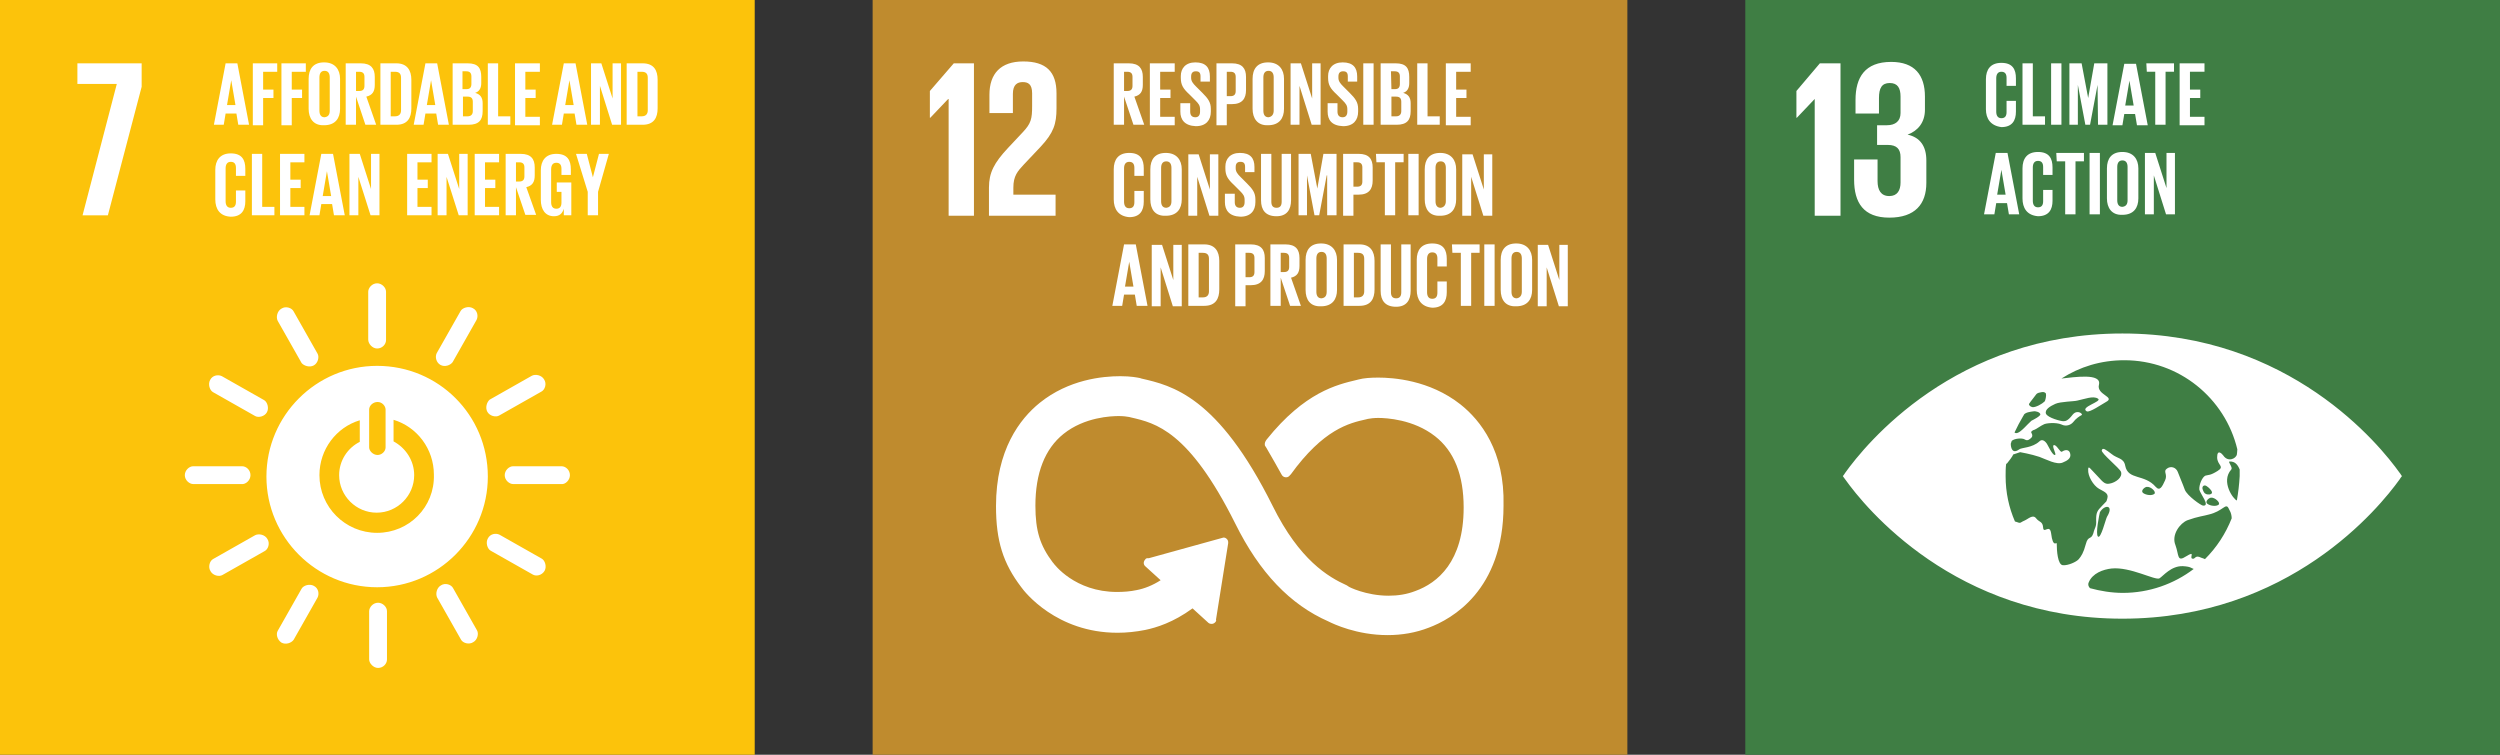
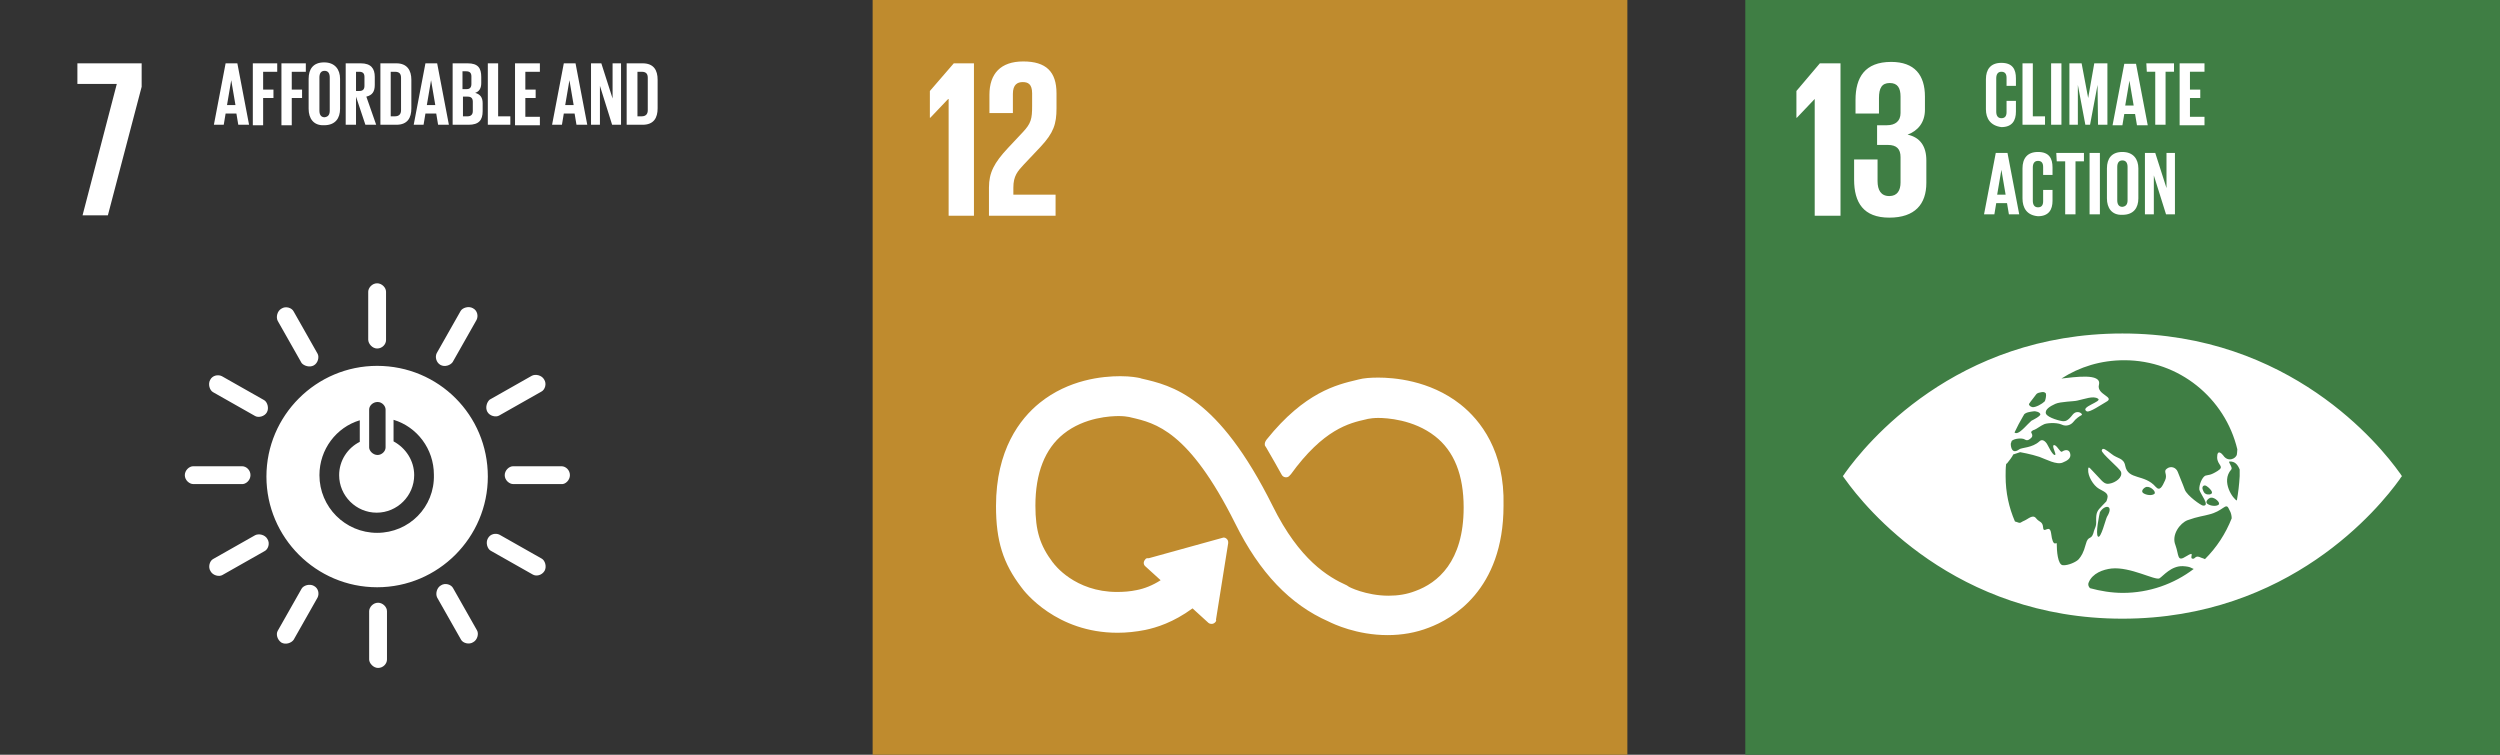
<svg xmlns="http://www.w3.org/2000/svg" width="212" height="64" viewBox="0 0 212 64" fill="none">
  <rect x="0" y="0" width="212" height="64" fill="#333333" stroke="none" />
  <path d="M148 0H212V64H148V0Z" fill="#3F7E44" />
  <path d="M156.075 5.369V18.297H153.887V8.392L152.376 9.983H152.336V7.716L154.325 5.369H156.075ZM163.235 8.193V9.307C163.235 10.381 162.638 11.097 161.763 11.415C162.837 11.654 163.354 12.41 163.354 13.603V15.512C163.354 17.302 162.399 18.456 160.212 18.456C158.024 18.456 157.228 17.183 157.228 15.234V13.524H159.217V15.353C159.217 16.109 159.496 16.626 160.212 16.626C160.888 16.626 161.166 16.149 161.166 15.473V13.325C161.166 12.648 160.848 12.29 160.092 12.29H159.177V10.62H160.013C160.729 10.62 161.166 10.262 161.166 9.586V8.193C161.166 7.477 160.928 7.04 160.251 7.04C159.575 7.04 159.337 7.477 159.337 8.313V9.625H157.348V8.472C157.348 6.563 158.143 5.25 160.371 5.25C162.36 5.25 163.235 6.364 163.235 8.193ZM203.488 40.094C201.818 37.747 194.181 28.28 179.98 28.28C165.78 28.28 158.183 37.707 156.473 40.094C156.393 40.213 156.353 40.293 156.274 40.373C156.314 40.452 156.393 40.532 156.473 40.651C158.143 42.998 165.78 52.464 179.98 52.464C194.141 52.464 201.778 43.037 203.488 40.651C203.568 40.532 203.608 40.452 203.687 40.373C203.608 40.293 203.568 40.174 203.488 40.094ZM172.065 34.247C172.184 34.048 172.622 33.531 172.662 33.451C172.781 33.292 172.98 33.292 173.139 33.252C173.298 33.213 173.497 33.292 173.497 33.412C173.537 33.531 173.457 33.968 173.378 34.048C173.179 34.247 172.622 34.565 172.343 34.525C172.145 34.486 172.025 34.327 172.065 34.247ZM171.588 35.241C171.627 35.202 171.627 35.202 171.627 35.162C171.787 34.963 172.145 34.923 172.423 34.883C172.662 34.843 172.98 34.963 173.02 35.122C173.059 35.281 172.423 35.599 172.264 35.679C171.906 35.997 171.389 36.633 171.071 36.713C170.951 36.753 170.872 36.713 170.832 36.673C171.031 36.236 171.309 35.719 171.588 35.241ZM176.878 46.14C176.679 46.896 176.48 47.174 176.281 47.413C176.082 47.651 175.366 47.97 174.929 47.93C174.491 47.89 174.412 46.697 174.412 46.1C174.412 45.901 174.094 46.538 173.934 45.225C173.815 44.39 173.298 45.305 173.258 44.748C173.218 44.191 172.94 44.31 172.662 43.952C172.383 43.594 172.025 43.992 171.667 44.151C171.269 44.31 171.429 44.43 170.911 44.231H170.872C170.355 43.037 170.076 41.765 170.076 40.373C170.076 40.054 170.076 39.696 170.116 39.378C170.116 39.338 170.156 39.298 170.195 39.298C170.713 38.662 170.713 38.543 170.713 38.543L171.309 38.344C171.309 38.344 172.224 38.503 172.94 38.742C173.497 38.941 174.412 39.458 174.929 39.219C175.327 39.06 175.605 38.861 175.565 38.543C175.526 38.145 175.207 38.065 174.849 38.304C174.69 38.384 174.412 37.707 174.173 37.747C173.934 37.787 174.452 38.583 174.253 38.583C174.054 38.622 173.656 37.747 173.576 37.628C173.497 37.509 173.218 37.151 172.94 37.429C172.343 37.986 171.429 37.946 171.23 38.105C170.633 38.543 170.514 37.946 170.514 37.628C170.553 37.548 170.553 37.469 170.593 37.389C170.792 37.19 171.468 37.111 171.707 37.27C171.946 37.429 172.145 37.23 172.264 37.111C172.383 36.992 172.343 36.832 172.264 36.713C172.184 36.594 172.383 36.474 172.542 36.435C172.662 36.395 173.099 36.077 173.298 35.997C173.457 35.878 174.372 35.798 174.81 35.997C175.207 36.196 175.605 36.037 175.804 35.798C176.043 35.48 176.361 35.281 176.52 35.202C176.679 35.122 176.162 34.684 175.764 35.162C175.366 35.679 175.168 35.719 174.969 35.719C174.77 35.719 173.656 35.44 173.497 35.082C173.378 34.724 173.855 34.446 174.292 34.247C174.73 34.048 175.883 34.048 176.162 33.968C176.759 33.849 177.514 33.531 177.912 33.809C178.31 34.048 176.321 34.525 176.957 34.883C177.196 35.003 178.23 34.287 178.588 34.088C179.424 33.65 177.753 33.491 177.992 32.616C178.23 31.622 175.923 31.98 174.81 32.099C176.361 31.105 178.151 30.548 180.14 30.548C184.793 30.548 188.691 33.77 189.726 38.105C189.726 38.304 189.686 38.463 189.686 38.543C189.606 38.901 188.93 39.219 188.532 38.622C188.413 38.463 188.015 38.065 188.015 38.781C188.015 39.458 188.691 39.537 188.055 39.935C187.419 40.333 187.299 40.253 187.021 40.333C186.742 40.452 186.464 41.128 186.504 41.526C186.583 41.884 187.458 42.918 186.822 42.878C186.663 42.878 185.47 42.043 185.271 41.526C185.072 40.969 184.833 40.452 184.674 40.014C184.515 39.617 184.077 39.497 183.759 39.736C183.401 39.975 183.839 40.213 183.6 40.73C183.361 41.248 183.163 41.685 182.805 41.287C181.85 40.174 180.458 40.73 180.219 39.497C180.1 38.821 179.543 38.901 179.066 38.503C178.588 38.145 178.31 37.906 178.23 38.185C178.151 38.423 179.742 39.696 179.861 40.014C180.02 40.492 179.384 40.929 178.906 41.009C178.429 41.128 178.23 40.73 177.753 40.253C177.276 39.776 177.077 39.418 177.077 39.816C177.037 40.372 177.514 41.168 177.992 41.446C178.389 41.685 178.827 41.804 178.708 42.242C178.588 42.64 178.708 42.401 178.27 42.878C177.833 43.316 177.753 43.475 177.753 44.072C177.793 44.708 177.634 44.708 177.514 45.225C177.315 45.822 177.077 45.384 176.878 46.14ZM187.498 42.202C187.816 42.162 188.333 42.64 188.135 42.799C187.936 42.958 187.458 42.918 187.18 42.719C186.941 42.52 187.339 42.202 187.498 42.202ZM187.061 41.884C186.941 41.844 186.862 41.725 186.782 41.486C186.703 41.248 186.902 41.088 187.1 41.208C187.299 41.327 187.578 41.605 187.578 41.765C187.578 41.964 187.18 41.964 187.061 41.884ZM182.685 41.884C182.486 42.043 182.009 42.003 181.731 41.804C181.492 41.605 181.89 41.287 182.049 41.287C182.407 41.248 182.884 41.725 182.685 41.884ZM178.668 43.833C178.548 44.072 178.151 45.703 177.912 45.504C177.673 45.305 178.031 43.594 178.071 43.435C178.469 42.759 179.304 42.799 178.668 43.833ZM180.02 50.277C179.066 50.277 178.111 50.118 177.236 49.879C177.117 49.76 177.037 49.6 177.117 49.402C177.435 48.606 178.35 48.288 179.066 48.208C180.657 48.049 182.765 49.243 183.123 49.044C183.441 48.845 184.117 47.97 185.112 48.01C185.788 48.049 185.788 48.169 186.026 48.248C184.356 49.521 182.248 50.277 180.02 50.277ZM186.981 47.413C186.902 47.373 186.782 47.333 186.663 47.294C186.106 47.015 186.186 47.453 185.907 47.373C185.629 47.294 186.225 46.657 185.39 47.174C184.594 47.691 184.793 47.095 184.475 46.22C184.117 45.344 184.873 44.35 185.509 44.111C186.384 43.793 186.902 43.753 187.299 43.634C188.493 43.356 188.731 42.64 188.97 43.077L189.089 43.316C189.169 43.435 189.248 43.714 189.248 43.952C188.731 45.265 187.975 46.418 186.981 47.413ZM189.686 42.441C189.407 42.361 188.294 40.85 189.209 39.816C189.368 39.657 188.93 39.179 189.049 39.139C189.527 39.1 189.765 39.418 189.925 39.816V40.373C189.885 41.088 189.805 41.765 189.686 42.441ZM168.406 9.267V6.722C168.406 5.886 168.803 5.33 169.718 5.33C170.673 5.33 170.951 5.886 170.951 6.642V7.279H170.156V6.602C170.156 6.284 170.036 6.085 169.718 6.085C169.4 6.085 169.281 6.324 169.281 6.642V9.466C169.281 9.785 169.4 10.023 169.718 10.023C170.036 10.023 170.156 9.824 170.156 9.506V8.551H170.951V9.466C170.951 10.222 170.633 10.779 169.718 10.779C168.803 10.66 168.406 10.063 168.406 9.267ZM171.508 5.369H172.383V9.864H173.417V10.58H171.508V5.369ZM173.934 5.369H174.81V10.58H173.934V5.369ZM177.872 7.199L177.236 10.58H176.838L176.202 7.199V10.58H175.486V5.369H176.52L177.077 8.313L177.594 5.369H178.708V10.58H177.912L177.872 7.199ZM179.145 10.62L180.14 5.409H181.134L182.128 10.62H181.214L181.054 9.665H180.14L179.98 10.62H179.145ZM180.219 8.949H180.935L180.577 6.841L180.219 8.949ZM182.009 5.369H184.356V6.085H183.64V10.58H182.765V6.085H182.049L182.009 5.369ZM184.833 5.369H186.941V6.085H185.708V7.597H186.583V8.313H185.708V9.904H186.941V10.62H184.833V5.369ZM168.246 18.177L169.241 12.967H170.235L171.23 18.177H170.355L170.195 17.223H169.281L169.122 18.177H168.246ZM169.36 16.507H170.076L169.718 14.399L169.36 16.507ZM171.508 16.825V14.279C171.508 13.444 171.906 12.887 172.821 12.887C173.775 12.887 174.054 13.444 174.054 14.2V14.836H173.258V14.16C173.258 13.842 173.139 13.643 172.821 13.643C172.503 13.643 172.383 13.881 172.383 14.2V17.024C172.383 17.342 172.503 17.581 172.821 17.581C173.139 17.581 173.258 17.382 173.258 17.064V16.109H174.054V17.024C174.054 17.779 173.736 18.336 172.821 18.336C171.866 18.257 171.508 17.62 171.508 16.825ZM174.372 12.967H176.719V13.683H176.003V18.177H175.128V13.683H174.412L174.372 12.967ZM177.196 12.967H178.071V18.177H177.196V12.967ZM178.668 16.825V14.279C178.668 13.444 179.066 12.887 179.98 12.887C180.895 12.887 181.333 13.484 181.333 14.279V16.825C181.333 17.62 180.935 18.217 179.98 18.217C179.066 18.257 178.668 17.62 178.668 16.825ZM180.418 16.984V14.16C180.418 13.842 180.299 13.603 179.98 13.603C179.662 13.603 179.543 13.842 179.543 14.16V16.984C179.543 17.302 179.662 17.541 179.98 17.541C180.299 17.501 180.418 17.302 180.418 16.984ZM182.645 14.876V18.177H181.89V12.967H182.765L183.719 15.95V12.967H184.435V18.177H183.68L182.645 14.876Z" fill="white" />
  <path d="M74 0H138V64H74V0Z" fill="#BF8B2E" />
  <path d="M80.404 8.393H80.444V18.297H82.591V5.37H80.881L78.853 7.717V9.984H78.892L80.404 8.393ZM83.904 8.035V9.586H85.893V7.955C85.893 7.16 86.291 6.961 86.728 6.961C87.166 6.961 87.524 7.12 87.524 7.916V8.99C87.524 10.064 87.444 10.461 86.728 11.217L85.495 12.53C84.302 13.803 83.864 14.638 83.864 15.911V18.297H89.513V16.507H85.933V15.911C85.933 14.916 86.291 14.519 86.848 13.922L88.24 12.45C89.353 11.257 89.592 10.501 89.592 9.189V7.916C89.592 6.086 88.717 5.211 86.768 5.211C84.859 5.211 83.904 6.245 83.904 8.035ZM123.839 34.287C121.214 32.219 118.112 32.02 116.879 32.02C116.242 32.02 115.646 32.06 115.208 32.179L115.049 32.219C113.378 32.617 110.634 33.253 107.412 37.271L107.332 37.39C107.293 37.469 107.253 37.549 107.253 37.629C107.253 37.708 107.253 37.788 107.293 37.828L107.372 37.947C107.889 38.822 108.327 39.617 108.685 40.254C108.804 40.492 109.162 40.572 109.361 40.333C109.401 40.294 109.401 40.254 109.44 40.254C112.225 36.395 114.412 35.878 115.844 35.56L116.004 35.52C116.202 35.481 116.521 35.441 116.879 35.441C117.555 35.441 119.862 35.56 121.692 36.992C123.322 38.265 124.118 40.294 124.118 43.038C124.118 47.652 121.89 49.442 120.021 50.118C119.305 50.397 118.549 50.516 117.754 50.516C115.844 50.516 114.333 49.76 114.333 49.721L114.214 49.641C112.623 48.925 110.196 47.493 107.929 42.919C103.275 33.571 99.377 32.696 96.792 32.1L96.672 32.06C96.473 32.02 95.917 31.901 95.002 31.901C93.49 31.901 90.626 32.179 88.16 34.168C86.49 35.52 84.461 38.146 84.461 42.919C84.461 45.862 85.058 47.772 86.609 49.8C86.887 50.198 89.592 53.658 94.763 53.658C95.519 53.658 96.314 53.579 97.11 53.42C98.064 53.221 99.496 52.783 101.127 51.59L102.48 52.823C102.639 52.942 102.877 52.942 103.036 52.783C103.116 52.704 103.156 52.624 103.116 52.545L104.15 46.061V45.982C104.15 45.862 104.11 45.783 104.031 45.703C103.951 45.624 103.872 45.584 103.752 45.584L97.428 47.334H97.309C97.229 47.334 97.15 47.374 97.11 47.453C97.03 47.533 96.99 47.652 96.99 47.732C96.99 47.851 97.03 47.931 97.11 48.01L98.422 49.203C97.746 49.641 97.03 49.919 96.394 50.039C95.837 50.158 95.28 50.198 94.723 50.198C91.143 50.198 89.393 47.851 89.314 47.732L89.274 47.692C88.2 46.26 87.802 45.027 87.802 42.879C87.802 40.135 88.598 38.066 90.189 36.793C91.979 35.361 94.246 35.282 94.882 35.282C95.24 35.282 95.558 35.322 95.757 35.361L95.916 35.401C97.985 35.878 100.809 36.515 104.747 44.391C106.815 48.567 109.401 51.272 112.662 52.704C113.06 52.903 115.049 53.857 117.674 53.857C118.867 53.857 120.061 53.658 121.174 53.221C123.084 52.505 127.499 50.078 127.499 42.879C127.618 38.265 125.55 35.64 123.839 34.287Z" fill="white" />
-   <path d="M95.32 8.194V10.58H94.445V5.37H95.718C96.593 5.37 96.911 5.807 96.911 6.523V7.199C96.911 7.756 96.713 8.074 96.195 8.194L97.031 10.58H96.116L95.32 8.194ZM95.32 6.086V7.716H95.599C95.917 7.716 96.036 7.557 96.036 7.279V6.523C96.036 6.245 95.917 6.086 95.599 6.086H95.32ZM97.508 5.37H99.616V6.086H98.383V7.597H99.258V8.313H98.383V9.904H99.616V10.62H97.508V5.37ZM100.094 9.467V8.751H100.929V9.467C100.929 9.745 101.048 9.944 101.366 9.944C101.645 9.944 101.764 9.745 101.764 9.467V9.268C101.764 8.949 101.645 8.79 101.366 8.512L100.849 7.995C100.332 7.518 100.133 7.199 100.133 6.603V6.444C100.133 5.807 100.531 5.29 101.366 5.29C102.241 5.29 102.599 5.728 102.599 6.483V6.921H101.804V6.483C101.804 6.165 101.685 6.046 101.406 6.046C101.167 6.046 101.008 6.165 101.008 6.483V6.603C101.008 6.881 101.167 7.08 101.406 7.319L101.963 7.875C102.44 8.353 102.679 8.671 102.679 9.228V9.467C102.679 10.182 102.281 10.7 101.406 10.7C100.452 10.66 100.094 10.143 100.094 9.467ZM103.156 5.37H104.469C105.344 5.37 105.662 5.807 105.662 6.523V7.637C105.662 8.353 105.344 8.83 104.469 8.83H104.031V10.62H103.156V5.37ZM104.031 6.086V8.154H104.35C104.668 8.154 104.787 7.995 104.787 7.716V6.523C104.787 6.245 104.668 6.086 104.35 6.086H104.031ZM106.219 9.228V6.682C106.219 5.847 106.617 5.29 107.532 5.29C108.447 5.29 108.884 5.887 108.884 6.682V9.228C108.884 10.023 108.486 10.62 107.532 10.62C106.617 10.66 106.219 10.023 106.219 9.228ZM108.009 9.387V6.563C108.009 6.245 107.89 6.006 107.571 6.006C107.253 6.006 107.134 6.245 107.134 6.563V9.387C107.134 9.705 107.253 9.944 107.571 9.944C107.85 9.904 108.009 9.705 108.009 9.387ZM110.197 7.279V10.58H109.441V5.37H110.316L111.271 8.353V5.37H111.987V10.58H111.231L110.197 7.279ZM112.583 9.467V8.751H113.419V9.467C113.419 9.745 113.538 9.944 113.856 9.944C114.135 9.944 114.254 9.745 114.254 9.467V9.268C114.254 8.949 114.135 8.79 113.856 8.512L113.339 7.995C112.822 7.518 112.623 7.199 112.623 6.603V6.444C112.623 5.807 113.021 5.29 113.856 5.29C114.731 5.29 115.089 5.728 115.089 6.483V6.921H114.294V6.483C114.294 6.165 114.174 6.046 113.896 6.046C113.657 6.046 113.498 6.165 113.498 6.483V6.603C113.498 6.881 113.657 7.08 113.896 7.319L114.453 7.875C114.93 8.353 115.169 8.671 115.169 9.228V9.467C115.169 10.182 114.771 10.7 113.896 10.7C112.902 10.66 112.583 10.143 112.583 9.467ZM115.606 5.37H116.481V10.58H115.606V5.37ZM117.078 5.37H118.351C119.226 5.37 119.504 5.767 119.504 6.523V7.04C119.504 7.478 119.345 7.756 118.987 7.875C119.425 7.995 119.624 8.273 119.624 8.751V9.427C119.624 10.182 119.305 10.58 118.43 10.58H117.078V5.37ZM117.993 7.557H118.311C118.589 7.557 118.709 7.398 118.709 7.12V6.483C118.709 6.205 118.59 6.046 118.271 6.046H117.953L117.993 7.557ZM117.993 8.233V9.864H118.391C118.669 9.864 118.828 9.705 118.828 9.427V8.631C118.828 8.353 118.709 8.194 118.391 8.194H117.993V8.233ZM120.181 5.37H121.056V9.864H122.09V10.58H120.181V5.37ZM122.607 5.37H124.715V6.086H123.482V7.597H124.357V8.313H123.482V9.904H124.715V10.62H122.607V5.37Z" fill="white" />
-   <path d="M94.445 16.905V14.359C94.445 13.524 94.843 12.967 95.758 12.967C96.713 12.967 96.991 13.524 96.991 14.279V14.916H96.195V14.24C96.195 13.921 96.076 13.723 95.758 13.723C95.44 13.723 95.32 13.961 95.32 14.279V17.104C95.32 17.422 95.44 17.66 95.758 17.66C96.076 17.66 96.195 17.462 96.195 17.143V16.189H96.991V17.104C96.991 17.859 96.673 18.416 95.758 18.416C94.843 18.337 94.445 17.74 94.445 16.905ZM97.548 16.905V14.359C97.548 13.524 97.946 12.967 98.861 12.967C99.775 12.967 100.213 13.563 100.213 14.359V16.905C100.213 17.7 99.815 18.297 98.861 18.297C97.946 18.337 97.548 17.74 97.548 16.905ZM99.338 17.064V14.24C99.338 13.921 99.218 13.683 98.9 13.683C98.582 13.683 98.463 13.921 98.463 14.24V17.064C98.463 17.382 98.582 17.621 98.9 17.621C99.218 17.581 99.338 17.382 99.338 17.064ZM101.525 14.995V18.297H100.77V13.086H101.645L102.599 16.069V13.086H103.315V18.297H102.56L101.525 14.995ZM103.872 17.143V16.427H104.708V17.143C104.708 17.422 104.827 17.621 105.145 17.621C105.424 17.621 105.543 17.422 105.543 17.143V16.944C105.543 16.626 105.424 16.467 105.145 16.189L104.628 15.672C104.111 15.194 103.912 14.876 103.912 14.279V14.12C103.912 13.484 104.31 12.967 105.145 12.967C106.02 12.967 106.378 13.404 106.378 14.16V14.598H105.583V14.16C105.583 13.842 105.463 13.723 105.185 13.723C104.946 13.723 104.787 13.842 104.787 14.16V14.279C104.787 14.558 104.946 14.757 105.185 14.995L105.742 15.552C106.219 16.03 106.458 16.348 106.458 16.905V17.143C106.458 17.859 106.06 18.376 105.185 18.376C104.23 18.337 103.872 17.82 103.872 17.143ZM109.481 13.046V16.984C109.481 17.78 109.123 18.337 108.248 18.337C107.333 18.337 106.935 17.82 106.935 16.984V13.046H107.81V17.104C107.81 17.422 107.929 17.621 108.248 17.621C108.566 17.621 108.685 17.422 108.685 17.104V13.046H109.481ZM112.504 14.876L111.867 18.257H111.47L110.833 14.876V18.257H110.117V13.046H111.151L111.708 15.99L112.225 13.046H113.339V18.257H112.544V14.876H112.504ZM113.896 13.046H115.208C116.084 13.046 116.402 13.484 116.402 14.2V15.314C116.402 16.03 116.084 16.507 115.208 16.507H114.771V18.297H113.896V13.046ZM114.771 13.762V15.831H115.089C115.407 15.831 115.527 15.672 115.527 15.393V14.2C115.527 13.921 115.407 13.762 115.089 13.762H114.771ZM116.68 13.046H119.027V13.762H118.311V18.257H117.436V13.762H116.72L116.68 13.046ZM119.425 13.046H120.3V18.257H119.425V13.046ZM120.817 16.905V14.359C120.817 13.524 121.215 12.967 122.13 12.967C123.044 12.967 123.482 13.563 123.482 14.359V16.905C123.482 17.7 123.084 18.297 122.13 18.297C121.215 18.337 120.817 17.74 120.817 16.905ZM122.607 17.064V14.24C122.607 13.921 122.488 13.683 122.169 13.683C121.851 13.683 121.732 13.921 121.732 14.24V17.064C121.732 17.382 121.851 17.621 122.169 17.621C122.448 17.581 122.607 17.382 122.607 17.064ZM124.755 14.995V18.297H123.999V13.086H124.874L125.829 16.069V13.086H126.545V18.297H125.789L124.755 14.995Z" fill="white" />
-   <path d="M94.326 25.935L95.32 20.724H96.314L97.309 25.935H96.394L96.235 24.98H95.32L95.161 25.935H94.326ZM95.4 24.304H96.116L95.758 22.196L95.4 24.304ZM98.423 22.673V25.974H97.667V20.764H98.542L99.497 23.747V20.764H100.213V25.974H99.457L98.423 22.673ZM103.395 22.116V24.543C103.395 25.338 103.076 25.935 102.122 25.935H100.769V20.724H102.122C103.037 20.724 103.395 21.321 103.395 22.116ZM102.003 25.219C102.361 25.219 102.52 25.02 102.52 24.702V21.957C102.52 21.639 102.4 21.44 102.003 21.44H101.645V25.219H102.003ZM104.747 20.724H106.06C106.935 20.724 107.253 21.162 107.253 21.878V22.991C107.253 23.707 106.935 24.185 106.06 24.185H105.622V25.974H104.747V20.724ZM105.622 21.44V23.508H105.94C106.259 23.508 106.378 23.349 106.378 23.071V21.878C106.378 21.599 106.259 21.44 105.94 21.44H105.622ZM108.605 23.548V25.935H107.73V20.724H109.003C109.878 20.724 110.196 21.162 110.196 21.878V22.554C110.196 23.111 109.998 23.429 109.48 23.548L110.316 25.935H109.401L108.605 23.548ZM108.605 21.44V23.071H108.884C109.202 23.071 109.321 22.912 109.321 22.633V21.878C109.321 21.599 109.202 21.44 108.884 21.44H108.605ZM110.714 24.582V22.037C110.714 21.201 111.111 20.645 112.026 20.645C112.941 20.645 113.379 21.241 113.379 22.037V24.582C113.379 25.378 112.981 25.974 112.026 25.974C111.111 26.014 110.714 25.418 110.714 24.582ZM112.503 24.741V21.917C112.503 21.599 112.384 21.36 112.066 21.36C111.748 21.36 111.628 21.599 111.628 21.917V24.741C111.628 25.06 111.748 25.298 112.066 25.298C112.384 25.259 112.503 25.06 112.503 24.741ZM116.561 22.116V24.543C116.561 25.338 116.242 25.935 115.288 25.935H113.935V20.724H115.288C116.203 20.724 116.561 21.321 116.561 22.116ZM115.168 25.219C115.526 25.219 115.686 25.02 115.686 24.702V21.957C115.686 21.639 115.566 21.44 115.168 21.44H114.81V25.219H115.168ZM119.623 20.724V24.662C119.623 25.457 119.265 26.014 118.39 26.014C117.475 26.014 117.078 25.497 117.078 24.662V20.724H117.953V24.781C117.953 25.099 118.072 25.298 118.39 25.298C118.709 25.298 118.828 25.099 118.828 24.781V20.724H119.623ZM120.14 24.582V22.037C120.14 21.201 120.538 20.645 121.453 20.645C122.408 20.645 122.686 21.201 122.686 21.957V22.594H121.891V21.917C121.891 21.599 121.771 21.4 121.453 21.4C121.135 21.4 121.016 21.639 121.016 21.957V24.781C121.016 25.099 121.135 25.338 121.453 25.338C121.771 25.338 121.891 25.139 121.891 24.821V23.866H122.686V24.781C122.686 25.537 122.368 26.094 121.453 26.094C120.538 26.014 120.14 25.418 120.14 24.582ZM123.124 20.724H125.471V21.44H124.755V25.935H123.879V21.44H123.163L123.124 20.724ZM125.868 20.724H126.743V25.935H125.868V20.724ZM127.26 24.582V22.037C127.26 21.201 127.658 20.645 128.573 20.645C129.488 20.645 129.925 21.241 129.925 22.037V24.582C129.925 25.378 129.528 25.974 128.573 25.974C127.658 26.014 127.26 25.418 127.26 24.582ZM129.05 24.741V21.917C129.05 21.599 128.931 21.36 128.613 21.36C128.295 21.36 128.175 21.599 128.175 21.917V24.741C128.175 25.06 128.295 25.298 128.613 25.298C128.891 25.259 129.05 25.06 129.05 24.741ZM131.158 22.673V25.974H130.403V20.764H131.278L132.232 23.747V20.764H132.948V25.974H132.193L131.158 22.673Z" fill="white" />
-   <path d="M0 0H64V64H0V0Z" fill="#FCC30B" />
  <path d="M6.563 7.12H9.904L7.001 18.258H9.148L12.012 7.359V5.37H6.563V7.12Z" fill="white" />
  <path d="M18.138 10.58L19.132 5.37H20.127L21.121 10.58H20.206L20.047 9.626H19.132L18.973 10.58H18.138ZM19.251 8.91H19.967L19.609 6.802L19.251 8.91ZM21.439 5.37H23.508V6.086H22.314V7.597H23.189V8.313H22.314V10.62H21.439V5.37ZM23.866 5.37H25.934V6.086H24.741V7.597H25.616V8.313H24.741V10.62H23.866V5.37ZM26.172 9.228V6.682C26.172 5.847 26.57 5.29 27.485 5.29C28.4 5.29 28.837 5.887 28.837 6.682V9.228C28.837 10.023 28.44 10.62 27.485 10.62C26.57 10.66 26.172 10.023 26.172 9.228ZM27.962 9.387V6.563C27.962 6.245 27.843 6.006 27.525 6.006C27.207 6.006 27.087 6.245 27.087 6.563V9.387C27.087 9.705 27.207 9.944 27.525 9.944C27.843 9.904 27.962 9.705 27.962 9.387ZM30.19 8.194V10.58H29.315V5.37H30.588C31.463 5.37 31.781 5.807 31.781 6.523V7.199C31.781 7.756 31.582 8.074 31.065 8.194L31.9 10.58H30.985L30.19 8.194ZM30.19 6.086V7.716H30.468C30.787 7.716 30.906 7.557 30.906 7.279V6.523C30.906 6.245 30.787 6.086 30.468 6.086H30.19ZM34.883 6.762V9.188C34.883 9.984 34.565 10.58 33.611 10.58H32.258V5.37H33.611C34.526 5.37 34.883 5.966 34.883 6.762ZM33.491 9.864C33.849 9.864 34.008 9.665 34.008 9.347V6.603C34.008 6.284 33.889 6.086 33.491 6.086H33.133V9.864H33.491ZM35.082 10.58L36.077 5.37H37.071L38.066 10.58H37.151L36.992 9.626H36.077L35.918 10.58H35.082ZM36.196 8.91H36.912L36.554 6.802L36.196 8.91ZM38.384 5.37H39.657C40.532 5.37 40.81 5.767 40.81 6.523V7.04C40.81 7.478 40.651 7.756 40.293 7.875C40.731 7.995 40.929 8.273 40.929 8.751V9.427C40.929 10.182 40.611 10.58 39.736 10.58H38.384V5.37ZM39.259 7.557H39.577C39.855 7.557 39.975 7.398 39.975 7.12V6.483C39.975 6.205 39.855 6.046 39.537 6.046H39.219V7.557H39.259ZM39.259 8.233V9.864H39.657C39.935 9.864 40.094 9.705 40.094 9.427V8.631C40.094 8.353 39.975 8.194 39.657 8.194H39.259V8.233ZM41.367 5.37H42.242V9.864H43.276V10.58H41.367V5.37ZM43.674 5.37H45.782V6.086H44.549V7.597H45.424V8.313H44.549V9.904H45.782V10.62H43.674V5.37ZM46.816 10.58L47.811 5.37H48.805L49.8 10.58H48.885L48.726 9.626H47.811L47.652 10.58H46.816ZM47.93 8.91H48.646L48.288 6.802L47.93 8.91ZM50.874 7.279V10.58H50.118V5.37H50.993L51.947 8.353V5.37H52.663V10.58H51.908L50.874 7.279ZM55.766 6.762V9.188C55.766 9.984 55.448 10.58 54.493 10.58H53.141V5.37H54.493C55.448 5.37 55.766 5.966 55.766 6.762ZM54.414 9.864C54.772 9.864 54.931 9.665 54.931 9.347V6.603C54.931 6.284 54.811 6.086 54.414 6.086H54.056V9.864H54.414Z" fill="white" />
-   <path d="M18.257 16.905V14.399C18.257 13.604 18.655 13.007 19.57 13.007C20.525 13.007 20.803 13.564 20.803 14.319V14.916H20.008V14.24C20.008 13.922 19.888 13.723 19.57 13.723C19.252 13.723 19.132 13.961 19.132 14.28V17.064C19.132 17.382 19.252 17.621 19.57 17.621C19.888 17.621 20.008 17.422 20.008 17.104V16.149H20.803V17.064C20.803 17.82 20.485 18.377 19.57 18.377C18.655 18.337 18.257 17.74 18.257 16.905ZM21.36 13.047H22.235V17.541H23.269V18.257H21.36V13.047ZM23.746 13.047H25.815V13.763H24.622V15.234H25.497V15.95H24.622V17.541H25.815V18.257H23.746V13.047ZM26.252 18.257L27.247 13.047H28.241L29.236 18.257H28.321L28.162 17.303H27.247L27.088 18.257H26.252ZM27.366 16.627H28.082L27.724 14.518L27.366 16.627ZM30.389 14.996V18.257H29.633V13.047H30.508L31.463 16.03V13.047H32.179V18.257H31.423L30.389 14.996ZM34.526 13.047H36.594V13.763H35.401V15.234H36.276V15.95H35.401V17.541H36.594V18.257H34.526V13.047ZM37.867 14.996V18.257H37.111V13.047H37.986L38.941 16.03V13.047H39.657V18.257H38.901L37.867 14.996ZM40.254 13.047H42.322V13.763H41.129V15.234H42.004V15.95H41.129V17.541H42.322V18.257H40.254V13.047ZM43.754 15.871V18.257H42.879V13.047H44.152C45.027 13.047 45.345 13.484 45.345 14.2V14.876C45.345 15.433 45.146 15.751 44.629 15.871L45.464 18.218H44.549L43.754 15.871ZM43.754 13.763V15.393H44.032C44.35 15.393 44.47 15.234 44.47 14.956V14.2C44.47 13.922 44.35 13.763 44.032 13.763H43.754ZM47.214 15.473H48.447V18.257H47.811V17.7C47.692 18.098 47.453 18.337 46.976 18.337C46.22 18.337 45.862 17.74 45.862 16.945V14.439C45.862 13.643 46.26 13.047 47.175 13.047C48.129 13.047 48.408 13.604 48.408 14.359V14.836H47.612V14.319C47.612 14.001 47.493 13.802 47.175 13.802C46.856 13.802 46.737 14.041 46.737 14.359V17.144C46.737 17.462 46.856 17.7 47.175 17.7C47.453 17.7 47.612 17.541 47.612 17.183V16.268H47.214V15.473ZM50.715 16.268V18.257H49.84V16.268L48.845 13.047H49.76L50.277 15.035L50.794 13.047H51.63L50.715 16.268Z" fill="white" />
  <path d="M32.06 56.641C32.498 56.641 32.816 56.283 32.816 55.925V51.828C32.816 51.47 32.458 51.112 32.06 51.112C31.623 51.112 31.304 51.51 31.304 51.828V55.925C31.304 56.243 31.662 56.641 32.06 56.641ZM31.981 31.025C26.81 31.025 22.593 35.241 22.593 40.412C22.593 45.583 26.81 49.799 31.981 49.799C37.151 49.799 41.368 45.583 41.368 40.412C41.368 35.202 37.191 31.025 31.981 31.025ZM31.304 34.724C31.304 34.406 31.623 34.088 32.02 34.088C32.418 34.088 32.697 34.446 32.697 34.724V37.946C32.697 38.264 32.378 38.583 32.02 38.583C31.623 38.583 31.304 38.224 31.304 37.946V34.724ZM31.981 45.185C29.276 45.185 27.088 42.998 27.088 40.293C27.088 38.105 28.52 36.236 30.509 35.639V37.469C29.475 37.986 28.759 39.06 28.759 40.293C28.759 42.043 30.191 43.475 31.941 43.475C33.691 43.475 35.123 42.043 35.123 40.293C35.123 39.06 34.407 37.986 33.373 37.429V35.599C35.362 36.196 36.794 38.065 36.794 40.253C36.873 42.998 34.685 45.185 31.981 45.185ZM21.241 40.293C21.241 39.855 20.883 39.537 20.525 39.537H16.388C16.03 39.537 15.672 39.895 15.672 40.293C15.672 40.73 16.07 41.049 16.388 41.049H20.485C20.843 41.088 21.241 40.73 21.241 40.293ZM48.329 40.293C48.329 39.855 47.971 39.537 47.613 39.537H43.516C43.158 39.537 42.8 39.895 42.8 40.293C42.8 40.73 43.197 41.049 43.516 41.049H47.613C47.931 41.088 48.329 40.73 48.329 40.293ZM31.981 29.553C32.418 29.553 32.736 29.195 32.736 28.837V24.74C32.736 24.382 32.378 24.024 31.981 24.024C31.543 24.024 31.225 24.422 31.225 24.74V28.798C31.225 29.156 31.583 29.553 31.981 29.553ZM22.633 34.963C22.832 34.605 22.673 34.088 22.395 33.929L18.815 31.9C18.497 31.741 18.019 31.821 17.82 32.218C17.621 32.576 17.78 33.093 18.059 33.252L21.639 35.281C21.917 35.44 22.434 35.321 22.633 34.963ZM46.181 48.407C46.38 48.049 46.221 47.532 45.942 47.373L42.362 45.344C42.044 45.185 41.567 45.265 41.368 45.663C41.169 46.021 41.328 46.538 41.606 46.697L45.186 48.725C45.465 48.885 45.942 48.805 46.181 48.407ZM37.35 30.945C37.708 31.144 38.186 30.985 38.385 30.707L40.413 27.127C40.572 26.809 40.493 26.331 40.095 26.133C39.737 25.934 39.22 26.093 39.061 26.371L37.032 29.951C36.873 30.269 36.992 30.747 37.35 30.945ZM23.866 54.493C24.224 54.692 24.702 54.533 24.901 54.254L26.929 50.675C27.088 50.356 27.009 49.879 26.611 49.68C26.253 49.481 25.736 49.64 25.577 49.919L23.548 53.499C23.389 53.777 23.508 54.254 23.866 54.493ZM26.611 30.985C26.969 30.786 27.088 30.269 26.929 29.991L24.901 26.411C24.741 26.093 24.224 25.934 23.866 26.172C23.508 26.371 23.389 26.888 23.548 27.206L25.577 30.786C25.776 31.025 26.253 31.184 26.611 30.985ZM40.135 54.453C40.493 54.254 40.612 53.737 40.453 53.459L38.424 49.879C38.265 49.561 37.748 49.402 37.39 49.64C37.032 49.839 36.913 50.356 37.072 50.675L39.101 54.254C39.26 54.533 39.777 54.692 40.135 54.453ZM41.328 34.923C41.527 35.281 42.044 35.4 42.322 35.241L45.902 33.213C46.221 33.054 46.38 32.536 46.141 32.178C45.942 31.821 45.425 31.701 45.107 31.86L41.527 33.889C41.288 34.088 41.129 34.565 41.328 34.923ZM17.86 48.447C18.059 48.805 18.576 48.924 18.855 48.765L22.434 46.737C22.753 46.578 22.912 46.06 22.673 45.703C22.474 45.344 21.957 45.225 21.639 45.384L18.059 47.413C17.78 47.572 17.621 48.089 17.86 48.447Z" fill="white" />
</svg>